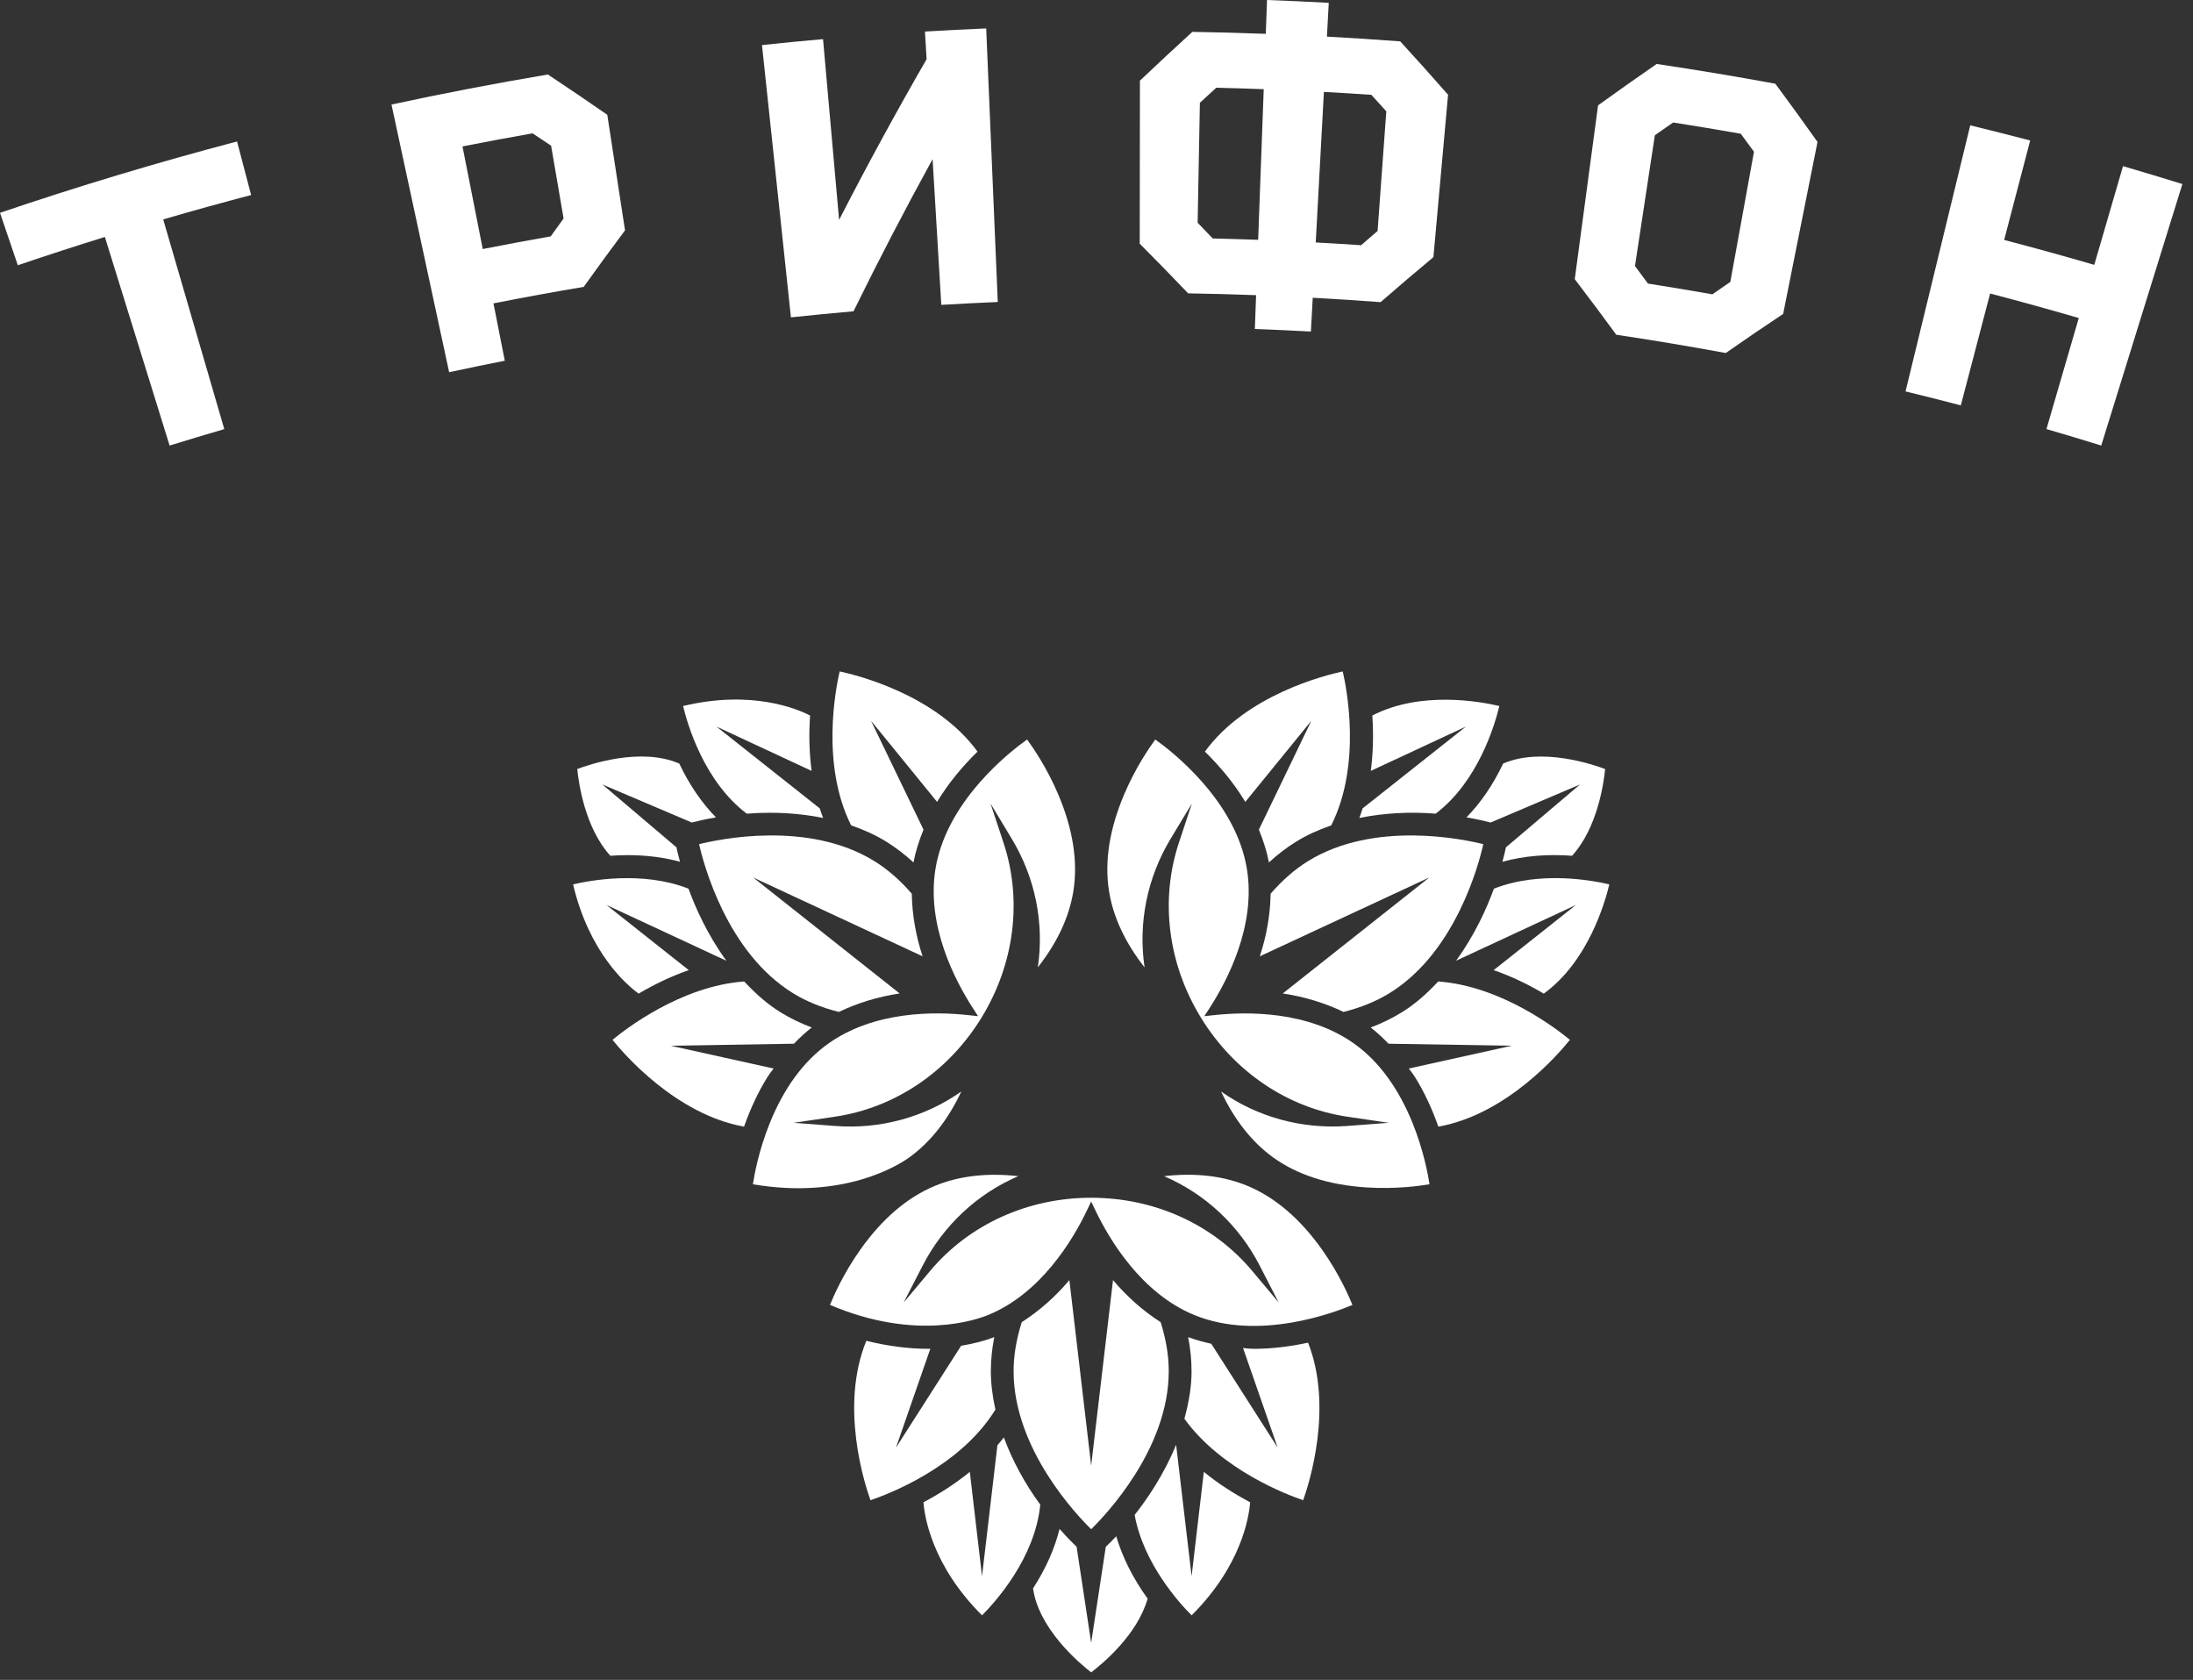
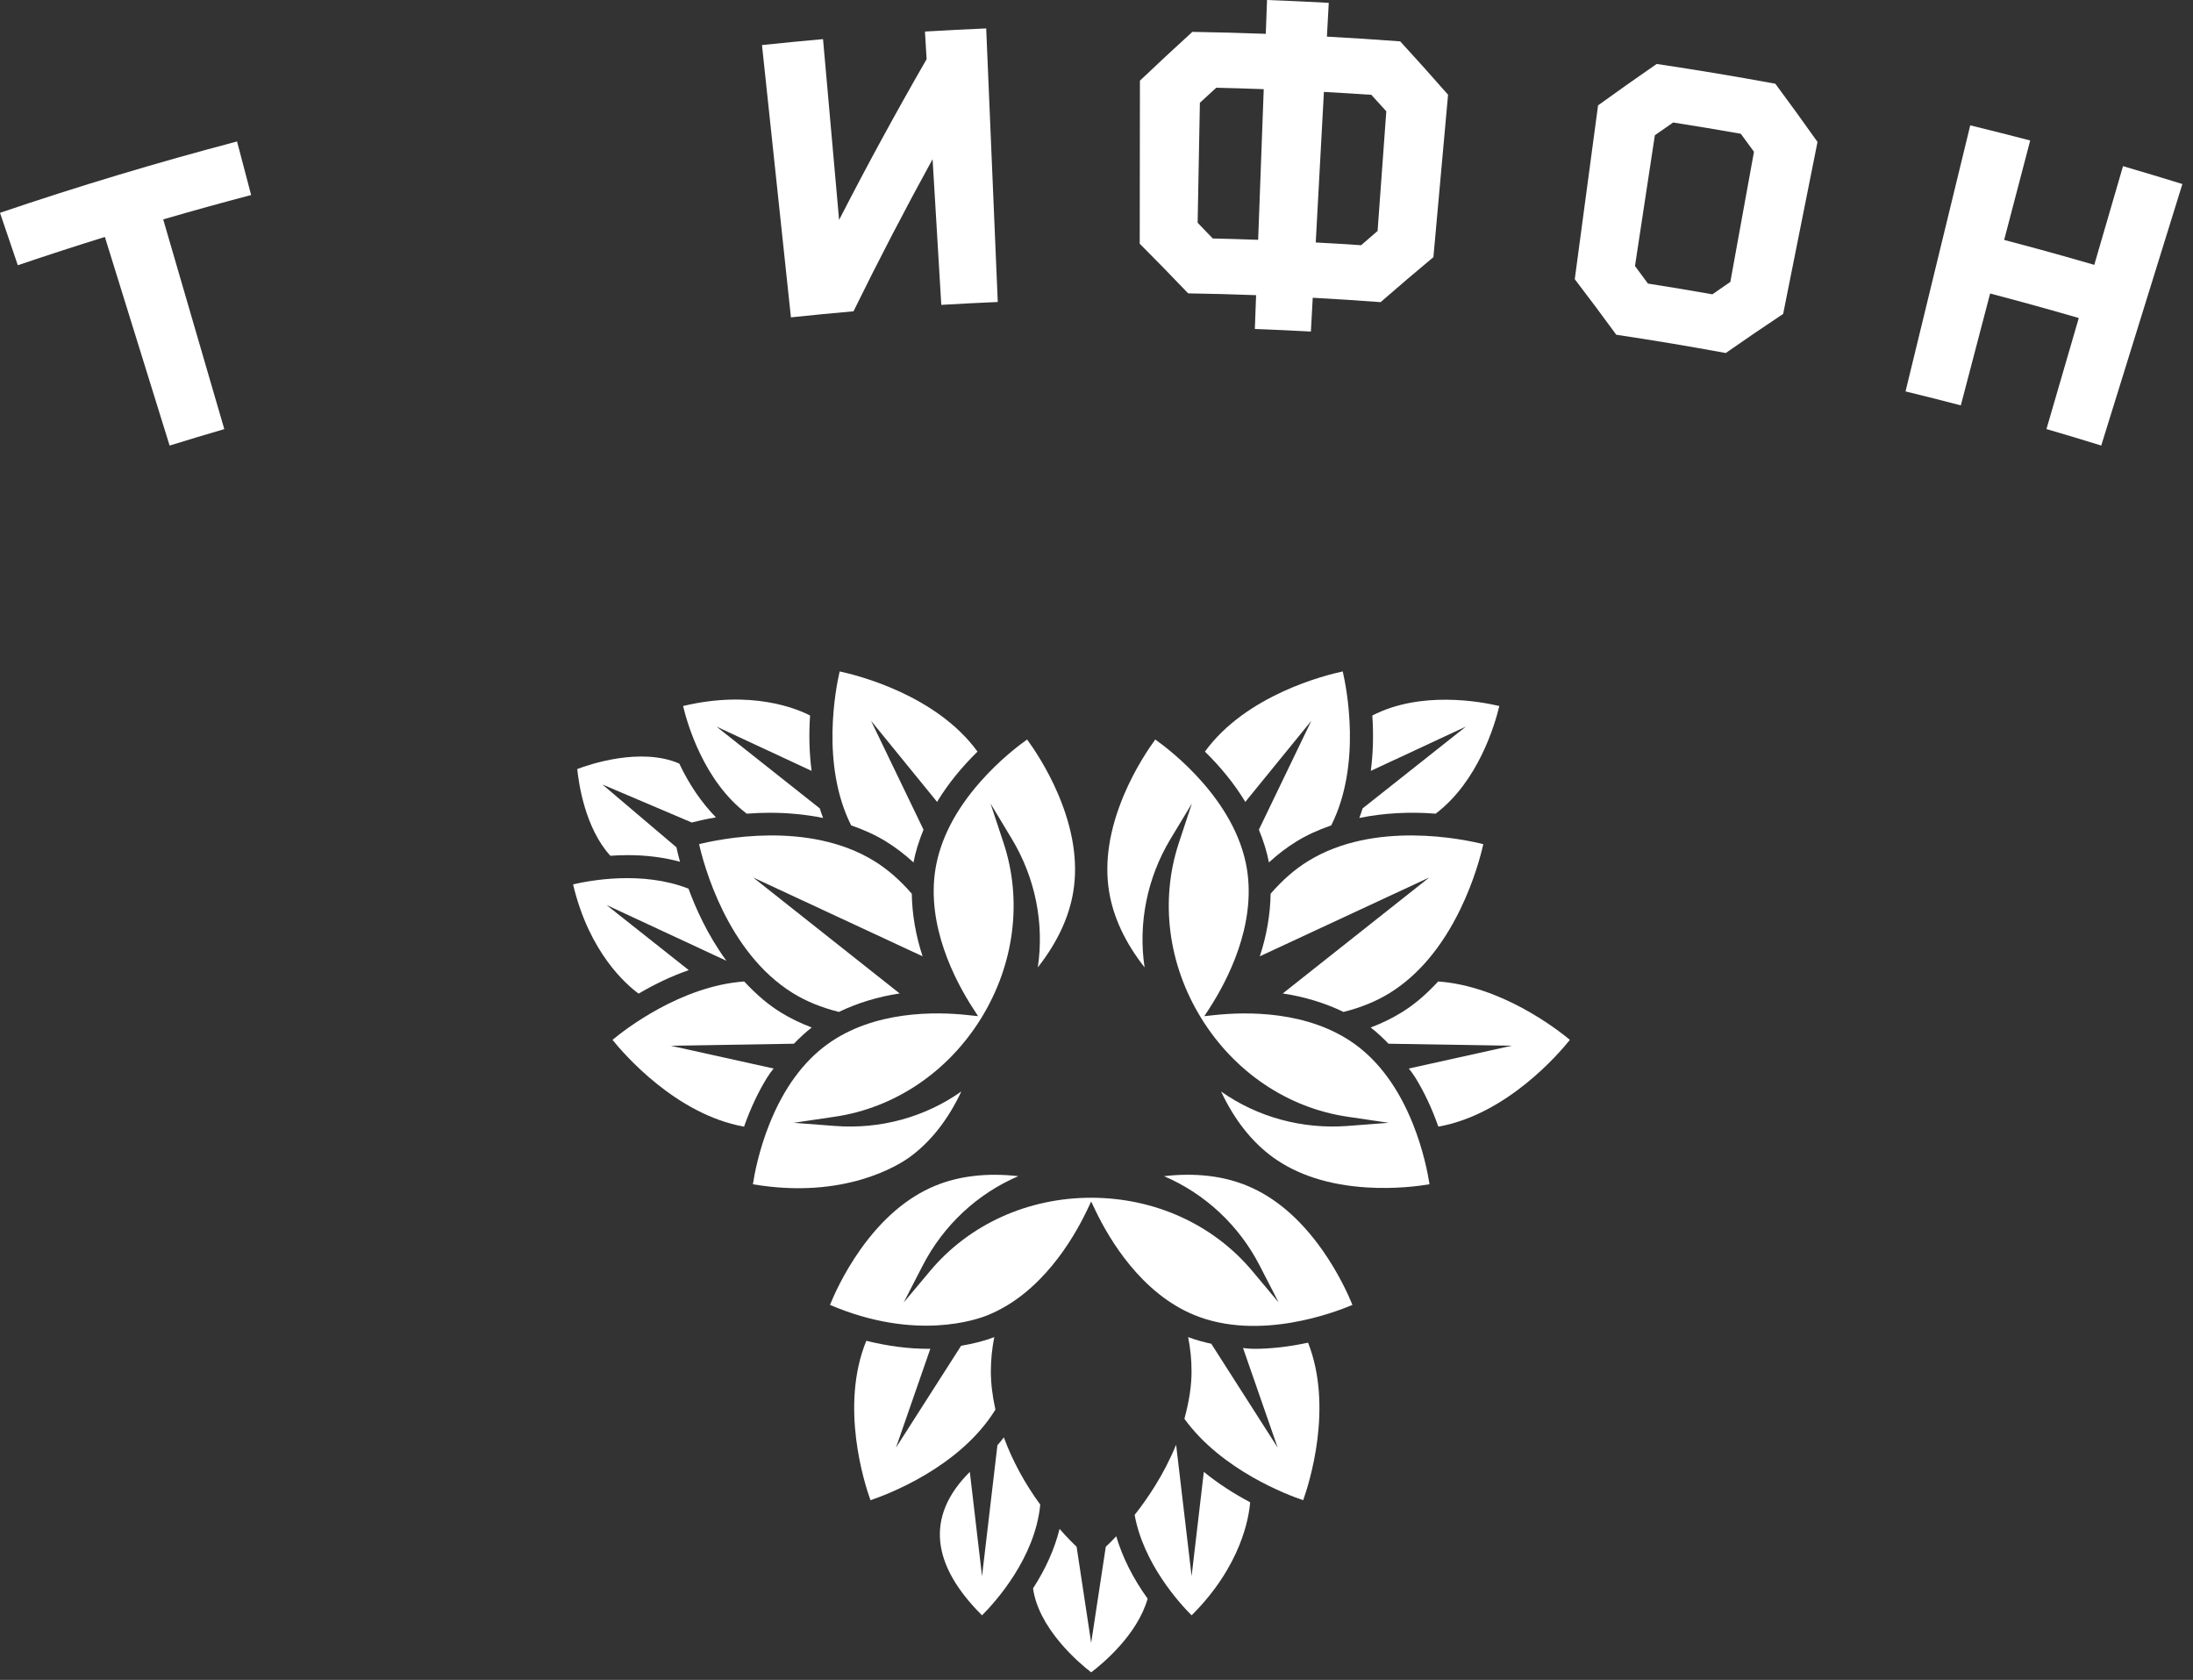
<svg xmlns="http://www.w3.org/2000/svg" width="141" height="108" viewBox="0 0 141 108" fill="none">
  <rect x="0" y="0" width="141" height="108" fill="#333333" stroke="none" />
  <path d="M15.241 9.095C10.121 10.443 5.039 11.971 0 13.681C0.383 14.804 0.764 15.929 1.145 17.052C3.004 16.421 4.871 15.815 6.743 15.233C8.131 19.704 9.519 24.175 10.905 28.645C12.076 28.283 13.247 27.929 14.421 27.588C13.112 23.093 11.803 18.6 10.493 14.105C12.372 13.557 14.257 13.035 16.147 12.539C15.845 11.391 15.543 10.243 15.241 9.095Z" fill="white" />
  <path d="M59.47 2.028C59.506 2.62 59.542 3.213 59.577 3.805C57.605 7.225 55.729 10.671 53.95 14.139C53.606 10.264 53.261 6.389 52.917 2.515C51.608 2.631 50.3 2.759 48.992 2.897C49.612 8.733 50.233 14.568 50.853 20.403C52.193 20.26 53.534 20.131 54.877 20.013C56.486 16.735 58.181 13.473 59.961 10.233C60.148 13.356 60.334 16.477 60.521 19.6C61.73 19.528 62.941 19.467 64.152 19.415C63.904 13.552 63.656 7.689 63.408 1.828C62.096 1.883 60.782 1.949 59.47 2.028Z" fill="white" />
-   <path d="M36.236 14.047C35.958 14.429 35.682 14.812 35.408 15.195C33.949 15.452 32.493 15.724 31.038 16.011C30.605 13.811 30.17 11.612 29.737 9.413C31.236 9.117 32.737 8.836 34.241 8.572C34.64 8.836 35.037 9.101 35.434 9.368C35.701 10.928 35.968 12.488 36.236 14.047ZM35.226 4.789C31.864 5.356 28.51 6 25.17 6.72C26.406 12.456 27.642 18.192 28.878 23.929C30.069 23.672 31.261 23.427 32.456 23.191C32.213 21.961 31.97 20.732 31.728 19.504C33.658 19.123 35.593 18.768 37.53 18.443C38.4 17.225 39.284 16.015 40.186 14.809C39.806 12.332 39.426 9.856 39.046 7.38C37.788 6.505 36.514 5.643 35.226 4.789Z" fill="white" />
  <path d="M136.5 10.682C135.884 12.799 135.268 14.913 134.652 17.028C132.726 16.466 130.794 15.933 128.858 15.425C129.414 13.294 129.973 11.164 130.532 9.032C129.249 8.697 127.965 8.372 126.678 8.058C125.292 13.761 123.905 19.461 122.517 25.164C123.704 25.452 124.889 25.752 126.072 26.061C126.7 23.664 127.328 21.267 127.956 18.869C129.86 19.368 131.761 19.895 133.656 20.445C132.964 22.825 132.27 25.205 131.578 27.584C132.753 27.927 133.928 28.28 135.1 28.644C136.84 23.04 138.58 17.434 140.318 11.831C139.048 11.437 137.774 11.055 136.5 10.682Z" fill="white" />
  <path d="M111.253 18.124C110.866 18.389 110.481 18.655 110.098 18.921C108.718 18.677 107.338 18.448 105.956 18.231C105.68 17.855 105.402 17.477 105.122 17.101C105.548 14.3 105.973 11.497 106.4 8.693C106.79 8.419 107.182 8.147 107.577 7.875C109.026 8.101 110.476 8.343 111.924 8.599C112.208 8.984 112.492 9.369 112.773 9.756C112.266 12.545 111.76 15.335 111.253 18.124ZM114.146 5.383C111.61 4.915 109.066 4.492 106.518 4.112C105.248 4.988 103.99 5.876 102.748 6.773C102.248 10.497 101.749 14.223 101.25 17.948C102.157 19.133 103.046 20.325 103.92 21.521C106.27 21.872 108.617 22.264 110.958 22.695C112.174 21.847 113.405 21.008 114.649 20.181C115.385 16.496 116.121 12.811 116.858 9.125C115.97 7.872 115.068 6.625 114.146 5.383Z" fill="white" />
  <path d="M88.573 14.849C88.218 15.153 87.863 15.459 87.512 15.765C86.54 15.699 85.568 15.64 84.596 15.588C84.771 12.361 84.947 9.135 85.121 5.909C86.126 5.964 87.128 6.025 88.131 6.093C88.143 6.095 88.157 6.096 88.171 6.096C88.492 6.448 88.814 6.801 89.133 7.156C88.945 9.72 88.759 12.284 88.573 14.849ZM77.975 15.331C77.652 14.992 77.328 14.656 77.003 14.32C77.051 11.749 77.099 9.179 77.147 6.608C77.496 6.284 77.848 5.961 78.2 5.64C79.218 5.664 80.235 5.695 81.252 5.733C81.132 8.961 81.013 12.189 80.894 15.417C79.92 15.383 78.948 15.353 77.975 15.331ZM90.028 2.66C88.459 2.541 86.887 2.44 85.315 2.355C85.355 1.631 85.394 0.907 85.433 0.183C84.111 0.109 82.787 0.049 81.464 1.71661e-05C81.438 0.725 81.411 1.451 81.384 2.175C79.811 2.116 78.237 2.075 76.664 2.049C75.525 3.087 74.4 4.132 73.292 5.185C73.288 8.679 73.283 12.173 73.279 15.668C74.332 16.724 75.371 17.788 76.394 18.86C77.85 18.883 79.305 18.921 80.761 18.976C80.735 19.7 80.708 20.425 80.681 21.151C81.883 21.195 83.083 21.249 84.284 21.315C84.324 20.591 84.363 19.867 84.403 19.143C85.858 19.221 87.312 19.316 88.766 19.425C89.883 18.451 91.015 17.487 92.162 16.531C92.475 13.051 92.791 9.571 93.104 6.091C92.095 4.94 91.071 3.796 90.028 2.66Z" fill="white" />
  <path d="M71.097 99.442L70.157 105.616L70.109 105.295L69.221 99.442C69.057 99.287 68.653 98.892 68.125 98.292C67.809 99.569 67.236 100.856 66.42 102.116C66.581 103.253 67.179 104.438 68.193 105.637C68.983 106.569 69.809 107.245 70.157 107.514C70.883 106.965 73.124 105.109 73.788 102.777C72.849 101.473 72.171 100.126 71.769 98.765C71.537 99.013 71.307 99.247 71.097 99.442Z" fill="white" />
-   <path d="M64.129 92.915L63.14 101.335L62.355 94.626C61.465 95.35 60.464 96.007 59.374 96.579C59.447 97.519 59.932 100.655 63.14 103.849C63.981 103.007 66.553 100.172 66.884 96.731C65.894 95.381 65.085 93.889 64.543 92.409C64.413 92.578 64.275 92.747 64.129 92.915Z" fill="white" />
+   <path d="M64.129 92.915L63.14 101.335L62.355 94.626C59.447 97.519 59.932 100.655 63.14 103.849C63.981 103.007 66.553 100.172 66.884 96.731C65.894 95.381 65.085 93.889 64.543 92.409C64.413 92.578 64.275 92.747 64.129 92.915Z" fill="white" />
  <path d="M75.623 92.913C75.618 92.909 75.614 92.904 75.61 92.9C74.829 94.82 73.74 96.397 72.953 97.392C73.522 100.54 75.853 103.088 76.615 103.849C79.823 100.656 80.306 97.519 80.378 96.579C79.294 96.008 78.292 95.352 77.401 94.626L76.615 101.33L75.623 92.913Z" fill="white" />
-   <path d="M71.562 82.297L70.157 94.226L70.109 93.809L68.756 82.297C67.864 83.357 66.808 84.29 65.694 85C65.341 86.123 65.17 87.154 65.17 88.154C65.17 93.157 69.245 97.42 70.157 98.311C71.07 97.42 75.145 93.157 75.145 88.154C75.145 87.15 74.974 86.12 74.625 85C73.51 84.292 72.456 83.357 71.562 82.297Z" fill="white" />
  <path d="M69.891 77.805L70.157 77.243L70.425 77.805C71.34 79.716 73.38 83.132 76.768 84.533C80.938 86.261 85.886 84.347 86.956 83.891C86.715 83.299 86.078 81.856 84.997 80.331C83.593 78.351 81.98 76.972 80.202 76.237C78.652 75.593 76.846 75.385 74.842 75.615C77.482 76.744 79.662 78.779 80.992 81.364L82.212 83.735L80.5 81.692C77.996 78.711 74.227 77.002 70.157 77.002C66.091 77.002 62.321 78.711 59.816 81.692L58.102 83.736L59.324 81.364C60.656 78.779 62.834 76.744 65.473 75.615C63.466 75.388 61.664 75.597 60.114 76.237C58.336 76.974 56.722 78.352 55.32 80.332C54.241 81.854 53.604 83.297 53.364 83.891C58.872 86.24 62.815 84.84 63.552 84.533C66.94 83.131 68.977 79.716 69.891 77.805Z" fill="white" />
  <path d="M63.927 85.963C63.308 86.2 62.609 86.381 61.795 86.519L57.607 93.067L59.816 86.71C59.777 86.712 59.735 86.715 59.692 86.715C58.424 86.715 57.081 86.542 55.701 86.199C53.981 90.393 55.581 95.371 55.967 96.447C57.007 96.098 61.703 94.35 64 90.624C63.801 89.71 63.708 88.924 63.708 88.154C63.708 87.438 63.781 86.702 63.927 85.963Z" fill="white" />
  <path d="M83.789 96.447C84.168 95.384 85.74 90.478 84.103 86.319C82.891 86.581 81.721 86.715 80.628 86.715C80.389 86.715 80.165 86.692 79.922 86.663L82.147 93.063L77.88 86.39C77.495 86.303 76.934 86.168 76.392 85.962C76.54 86.716 76.611 87.435 76.611 88.154C76.611 89.084 76.465 90.057 76.152 91.212C78.55 94.533 82.832 96.126 83.789 96.447Z" fill="white" />
  <path d="M44.479 52.879C44.745 52.808 45.28 52.677 46.033 52.548C45.111 51.609 44.317 50.447 43.675 49.09C41.191 48.009 37.852 49.16 37.115 49.441C37.205 50.346 37.613 53.233 39.243 55.017C39.615 54.989 39.993 54.976 40.368 54.976C41.547 54.976 42.675 55.118 43.72 55.401C43.607 54.989 43.535 54.675 43.493 54.474L38.732 50.434L44.479 52.879Z" fill="white" />
  <path d="M43.919 45.389C44.194 46.548 45.26 50.228 48.013 52.311C48.5 52.272 48.997 52.252 49.493 52.252C50.681 52.252 51.834 52.365 52.921 52.587C52.843 52.379 52.773 52.176 52.708 51.971L46.064 46.711L52.182 49.559C52.033 48.419 52 47.223 52.084 46C51.246 45.568 48.322 44.336 43.919 45.389Z" fill="white" />
  <path d="M41.06 63.88C42.117 63.254 43.203 62.745 44.284 62.369L38.993 58.18L46.676 61.754L46.693 61.752C45.472 60.078 44.701 58.323 44.267 57.131C41.292 55.964 37.895 56.609 36.847 56.857C37.888 61.269 40.3 63.326 41.06 63.88Z" fill="white" />
  <path d="M50.98 63.848C51.839 64.376 52.805 64.772 53.937 65.057C55.123 64.481 56.471 64.073 57.844 63.869L48.426 56.414L59.319 61.48C58.883 60.164 58.643 58.776 58.624 57.457C57.86 56.575 57.072 55.887 56.213 55.358C51.947 52.724 46.185 53.962 44.949 54.271C45.229 55.515 46.721 61.22 50.98 63.848Z" fill="white" />
  <path d="M68.042 51.076C67.312 49.36 66.418 48.06 66.038 47.542C65.517 47.912 64.261 48.861 63.024 50.267C61.42 52.088 60.452 53.976 60.144 55.876C59.56 59.501 61.397 63.025 62.545 64.802L62.886 65.329L62.262 65.262C60.166 65.029 56.2 64.966 53.206 67.128C51.646 68.254 50.394 69.968 49.488 72.219C48.79 73.949 48.504 75.501 48.408 76.135C54.309 77.142 57.821 74.872 58.466 74.406C59.826 73.423 60.95 71.997 61.809 70.171C59.469 71.823 56.597 72.612 53.688 72.387L51.029 72.184L53.668 71.794C57.521 71.23 60.954 68.917 63.088 65.456C65.222 61.993 65.746 57.887 64.525 54.191L63.686 51.658L65.062 53.943C66.562 56.435 67.15 59.357 66.726 62.194C67.977 60.601 68.745 58.957 69.01 57.305C69.317 55.407 68.99 53.31 68.042 51.076Z" fill="white" />
  <path d="M53.986 43.166C53.738 44.237 52.761 49.153 54.725 53.062C55.605 53.369 56.324 53.701 56.982 54.109C57.589 54.485 58.178 54.934 58.733 55.445C58.856 54.792 59.066 54.101 59.378 53.339L56.004 46.339L60.253 51.556C60.273 51.519 60.293 51.483 60.316 51.445C60.98 50.367 61.832 49.316 62.849 48.32C60.188 44.664 55.106 43.405 53.986 43.166Z" fill="white" />
  <path d="M50.209 65.093C49.403 64.596 48.673 63.98 47.847 63.098C43.757 63.395 40.157 66.205 39.381 66.851C40.088 67.731 43.447 71.644 47.839 72.432C48.252 71.26 48.752 70.197 49.327 69.268C49.457 69.056 49.605 68.866 49.74 68.695L43.123 67.23L51.044 67.1C51.459 66.674 51.833 66.332 52.191 66.057C51.485 65.792 50.82 65.468 50.209 65.093Z" fill="white" />
-   <path d="M101.075 55.017C102.708 53.23 103.115 50.346 103.203 49.441C102.465 49.161 99.116 48.013 96.645 49.09C96.001 50.448 95.208 51.609 94.287 52.548C95.035 52.677 95.573 52.808 95.84 52.879L101.587 50.434L96.825 54.474C96.792 54.639 96.721 54.957 96.599 55.401C97.977 55.026 99.483 54.896 101.075 55.017Z" fill="white" />
  <path d="M92.305 52.311C95.056 50.231 96.124 46.549 96.4 45.389C95.21 45.107 91.35 44.389 88.234 46C88.318 47.221 88.286 48.417 88.137 49.559L94.253 46.711L93.925 46.971L87.61 51.971C87.549 52.169 87.478 52.372 87.397 52.587C88.938 52.271 90.629 52.175 92.305 52.311Z" fill="white" />
-   <path d="M96.035 62.369C97.119 62.745 98.201 63.254 99.257 63.88C102.096 61.824 103.189 58.047 103.471 56.857C102.427 56.608 99.037 55.961 96.052 57.131C95.618 58.323 94.847 60.078 93.626 61.752L93.641 61.754L101.323 58.183L100.993 58.442L96.035 62.369Z" fill="white" />
  <path d="M89.339 63.848C91.16 62.723 92.687 60.921 93.873 58.493C94.781 56.635 95.217 54.952 95.369 54.271C94.135 53.96 88.371 52.727 84.107 55.358C83.248 55.887 82.459 56.575 81.695 57.457C81.676 58.776 81.437 60.164 81 61.48L91.893 56.414L82.475 63.869C83.848 64.073 85.196 64.481 86.383 65.057C87.513 64.772 88.48 64.376 89.339 63.848Z" fill="white" />
  <path d="M81.852 74.407C83.413 75.533 85.433 76.184 87.855 76.338C89.716 76.459 91.28 76.243 91.912 76.135C91.814 75.501 91.528 73.954 90.829 72.217C89.92 69.968 88.669 68.254 87.111 67.128C84.118 64.968 80.153 65.032 78.056 65.262L77.432 65.329L77.775 64.802C78.921 63.025 80.76 59.502 80.173 55.876C79.454 51.427 75.228 48.213 74.278 47.543C73.9 48.06 73.005 49.361 72.276 51.076C71.328 53.311 71.001 55.407 71.308 57.305C71.575 58.96 72.343 60.604 73.592 62.195C73.168 59.359 73.756 56.436 75.254 53.943L76.632 51.659L75.794 54.191C74.572 57.887 75.096 61.992 77.232 65.454C79.364 68.917 82.797 71.23 86.649 71.795L89.29 72.184L86.632 72.387C83.729 72.605 80.85 71.823 78.509 70.171C79.368 71.997 80.492 73.421 81.852 74.407Z" fill="white" />
  <path d="M83.336 54.109C83.997 53.701 84.716 53.369 85.593 53.062C87.556 49.157 86.581 44.237 86.332 43.166C85.212 43.405 80.131 44.665 77.471 48.32C78.487 49.316 79.339 50.367 80.003 51.447C80.027 51.484 80.047 51.52 80.065 51.556L84.313 46.339L80.94 53.339C81.252 54.102 81.465 54.792 81.585 55.445C82.14 54.934 82.729 54.485 83.336 54.109Z" fill="white" />
  <path d="M92.48 72.432C96.888 71.642 100.233 67.731 100.937 66.851C100.161 66.205 96.561 63.395 92.472 63.098C91.647 63.979 90.917 64.595 90.109 65.093C89.499 65.468 88.833 65.792 88.129 66.057C88.596 66.416 89.001 66.819 89.275 67.1L97.196 67.23L90.58 68.695C90.713 68.864 90.86 69.055 90.993 69.269C91.567 70.193 92.067 71.259 92.48 72.432Z" fill="white" />
</svg>